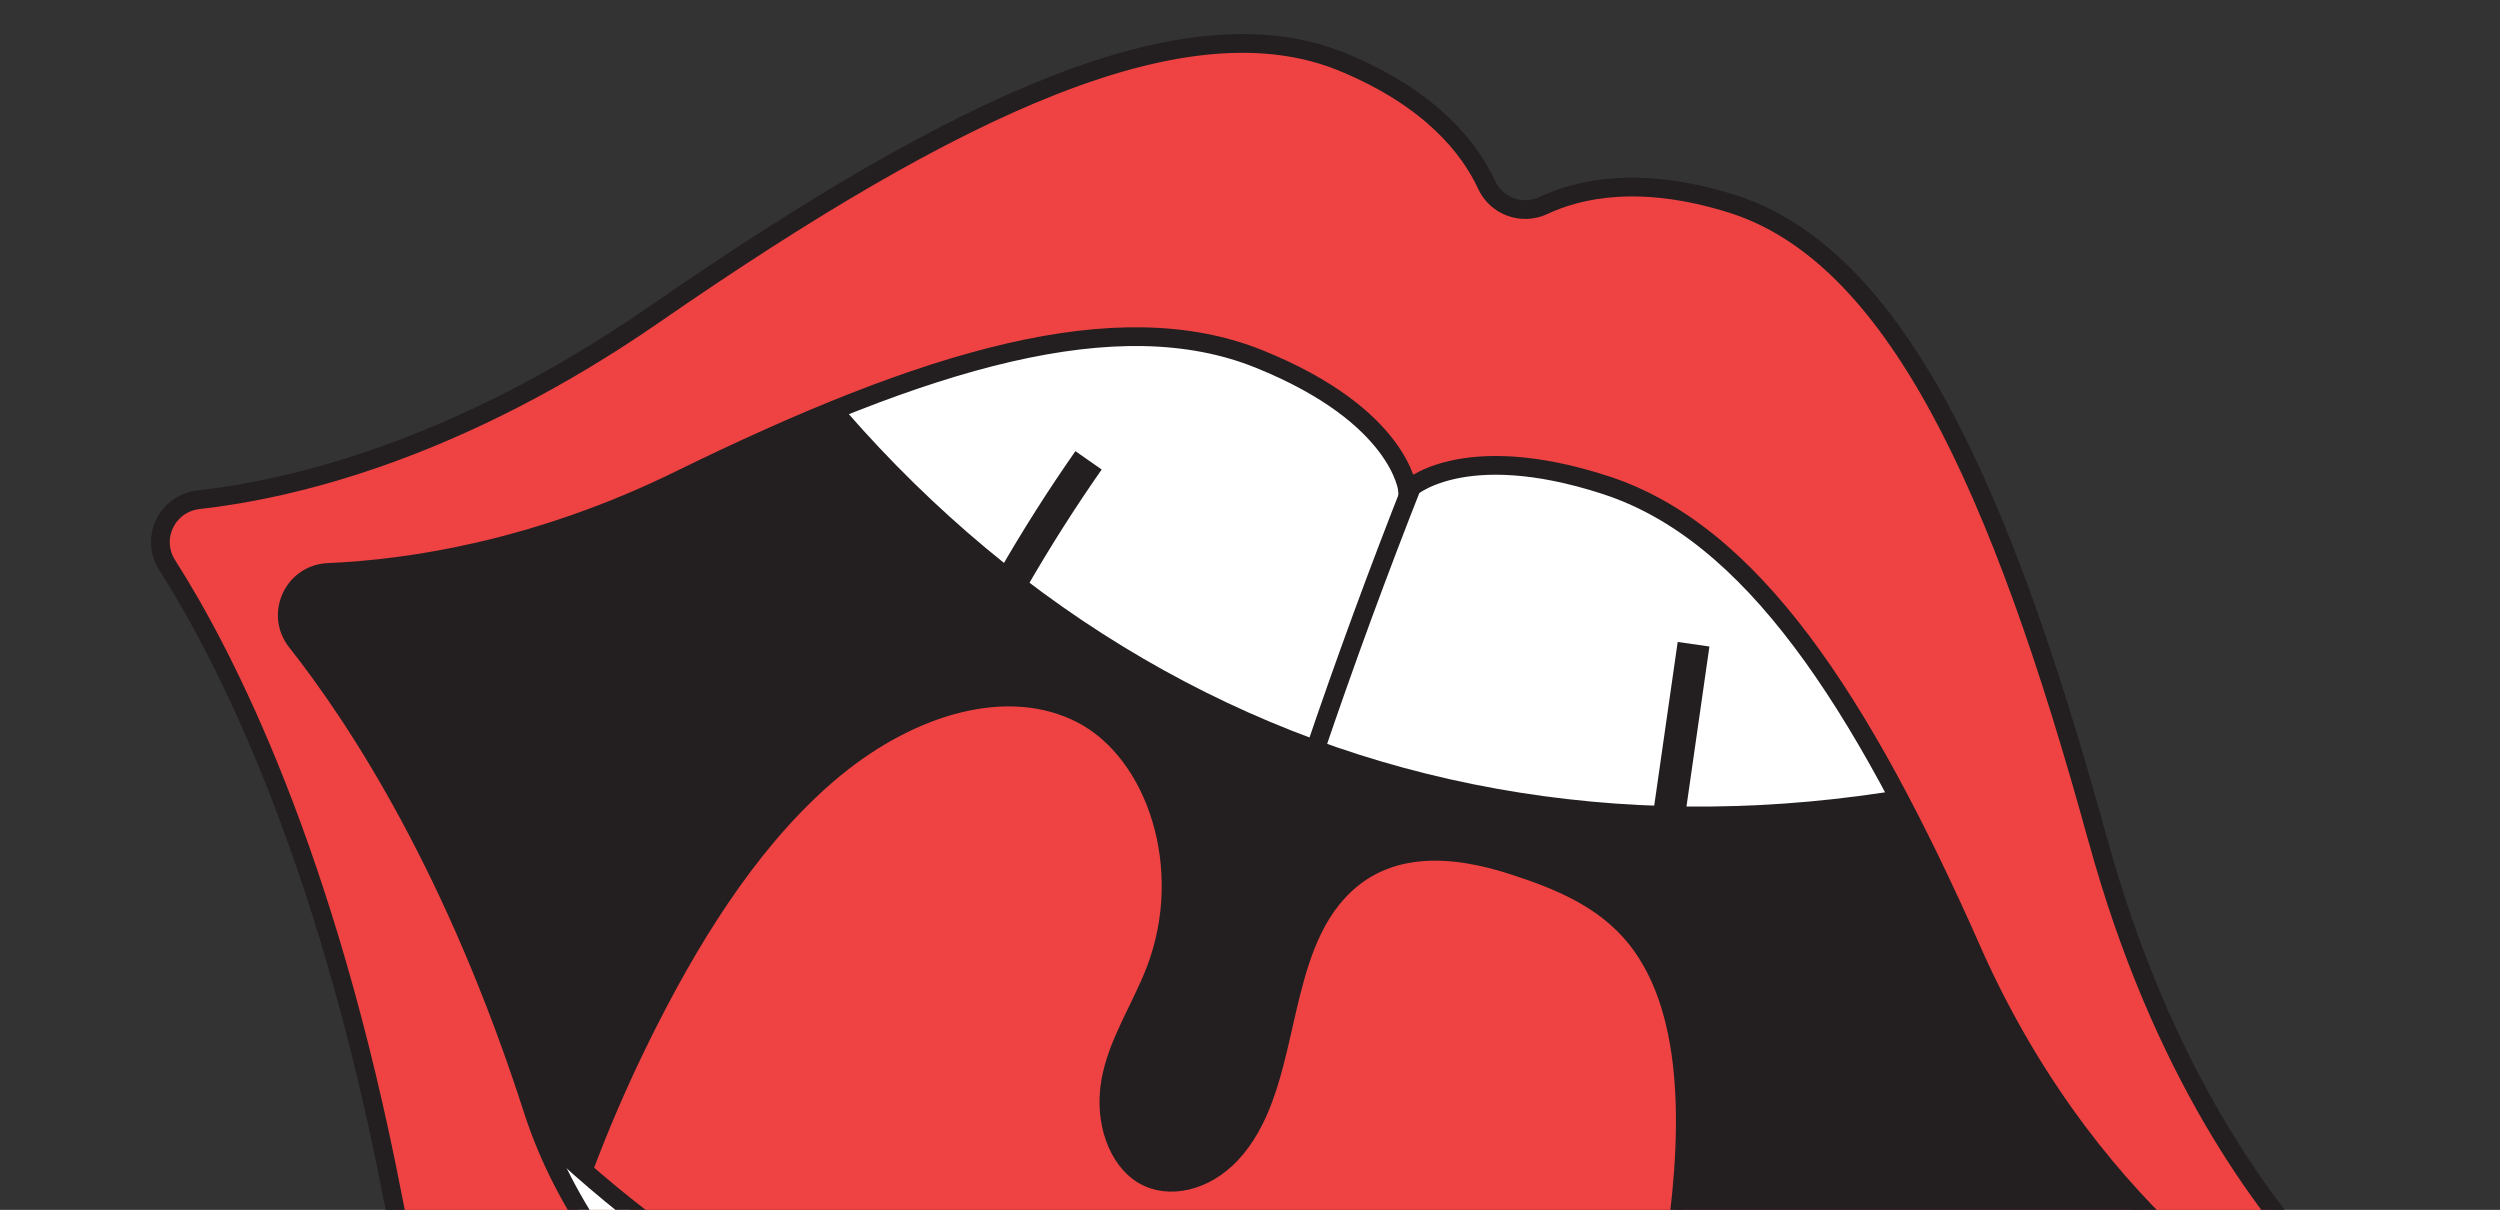
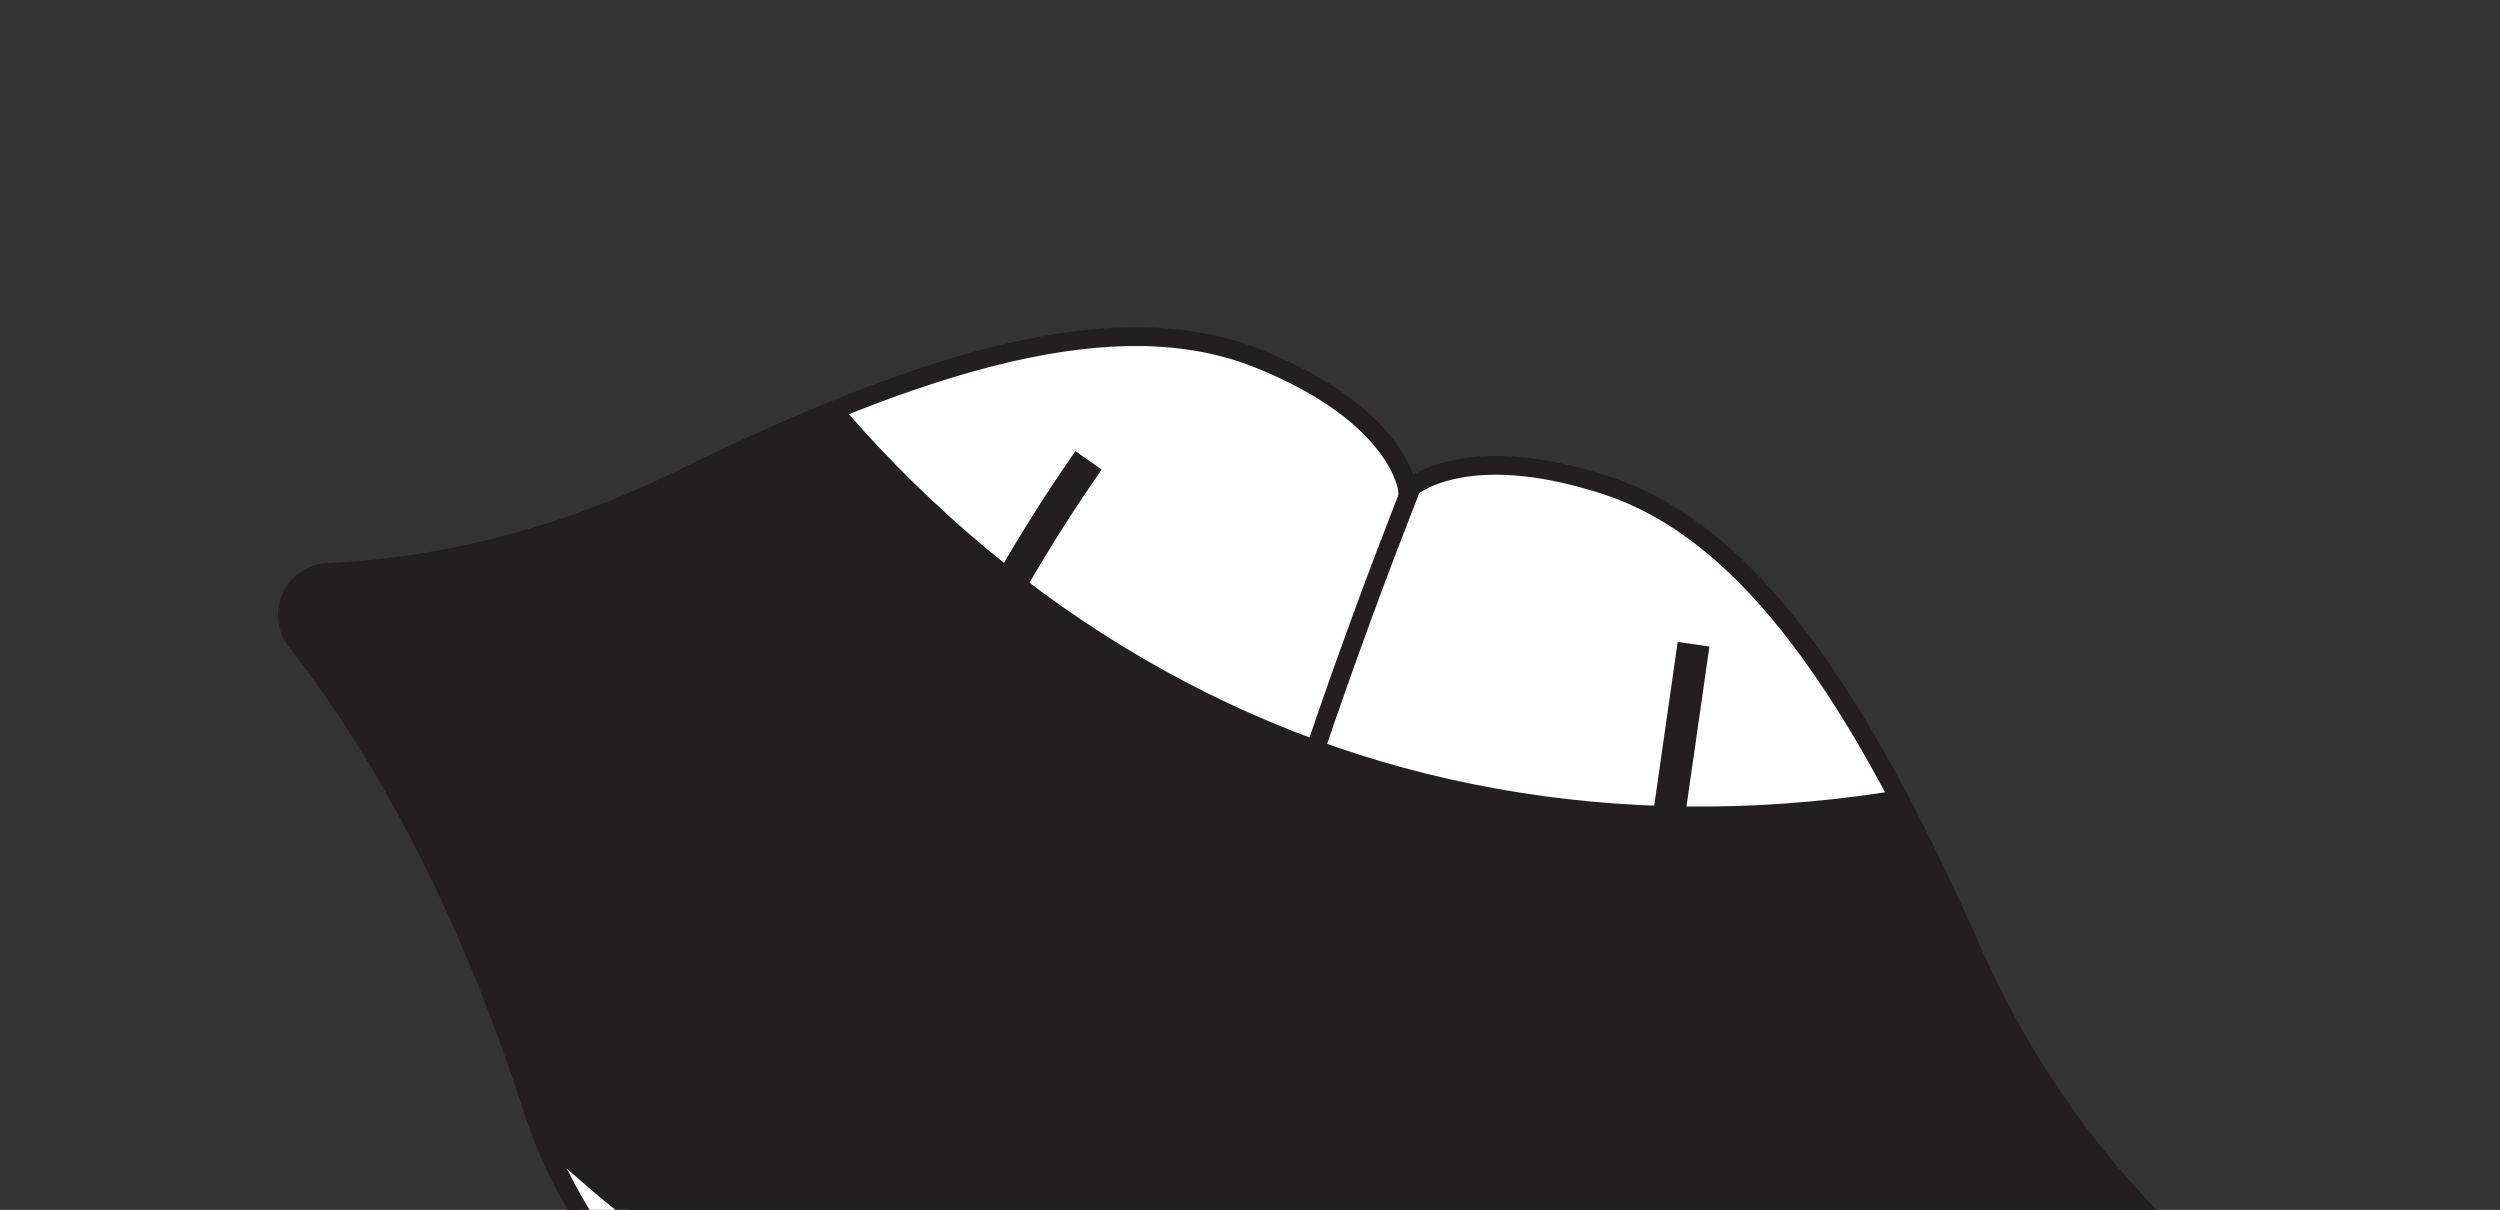
<svg xmlns="http://www.w3.org/2000/svg" viewBox="0 0 399.98 193.57" data-name="Layer 2" id="Layer_2">
  <rect x="0" y="0" width="399.98" height="193.57" fill="#333333" stroke="none" />
  <defs>
    <style>
      .cls-1, .cls-2 {
        fill: none;
      }

      .cls-3 {
        fill: #fff;
      }

      .cls-3, .cls-2, .cls-4, .cls-5, .cls-6, .cls-7 {
        stroke: #231f20;
      }

      .cls-3, .cls-2, .cls-4, .cls-6, .cls-7 {
        stroke-miterlimit: 10;
      }

      .cls-3, .cls-2, .cls-5, .cls-6, .cls-7 {
        stroke-width: 3px;
      }

      .cls-8, .cls-7 {
        fill: #231f20;
      }

      .cls-9 {
        clip-path: url(#clippath-1);
      }

      .cls-10, .cls-6 {
        fill: #ef7e4a;
      }

      .cls-4 {
        stroke-width: 2px;
      }

      .cls-4, .cls-5 {
        fill: #ef4343;
      }

      .cls-5 {
        stroke-linecap: round;
        stroke-linejoin: round;
      }

      .cls-11 {
        clip-path: url(#clippath);
      }
    </style>
    <clipPath id="clippath">
      <rect height="193.57" width="399.98" class="cls-1" />
    </clipPath>
    <clipPath id="clippath-1">
      <path d="M315.5,152.08c-17.86-40.34-35.37-66.9-58.59-74.46-23.22-7.56-31.7.79-31.7.79,0,0-1.12-11.85-23.77-20.98-22.65-9.13-53.13-.05-92.75,19.38-22.77,11.16-43.06,14.21-56.19,14.78-5.56.24-8.51,6.68-5.06,11.05,10.06,12.75,25.52,36.69,37.81,74.87,20.12,62.54,127.86,101.75,183.47,66.78,33.97-21.36,61.2-29.76,77.11-33.06,5.44-1.13,7.32-7.95,3.22-11.7-9.7-8.88-23.29-24.25-33.56-47.45Z" class="cls-7" />
    </clipPath>
  </defs>
  <g data-name="Layer 1" id="Layer_1-2">
    <g class="cls-11">
      <g>
-         <path d="M335.62,134.35c-15.62-56.92-32.6-93.66-58.64-101.79-14.41-4.5-24.19-2.43-30.05.32-3.43,1.61-7.49.13-9.08-3.3-2.72-5.88-8.88-13.75-22.81-19.56-25.18-10.51-61.8,6.72-110.35,40.28-31.62,21.86-58.21,28.01-72.9,29.65-5.06.56-7.78,6.18-5.04,10.47,9.31,14.59,25.49,46.17,36.14,101.44,18.99,98.63,135.84,141.16,213.78,77.81,43.68-35.5,76.37-49.28,92.88-54.48,4.85-1.53,6.38-7.58,2.87-11.27-10.21-10.7-26.61-32.5-36.79-69.57Z" class="cls-5" />
+         <path d="M335.62,134.35Z" class="cls-5" />
        <g>
          <path d="M315.5,152.08c-17.86-40.34-35.37-66.9-58.59-74.46-23.22-7.56-31.7.79-31.7.79,0,0-1.12-11.85-23.77-20.98-22.65-9.13-53.13-.05-92.75,19.38-22.77,11.16-43.06,14.21-56.19,14.78-5.56.24-8.51,6.68-5.06,11.05,10.06,12.75,25.52,36.69,37.81,74.87,20.12,62.54,127.86,101.75,183.47,66.78,33.97-21.36,61.2-29.76,77.11-33.06,5.44-1.13,7.32-7.95,3.22-11.7-9.7-8.88-23.29-24.25-33.56-47.45Z" class="cls-8" />
          <g class="cls-9">
-             <path d="M82.82,239.89c.7-25.92,9.39-52.63,21.52-76.49,7.8-15.34,17.36-30.11,29.56-40.13,12.21-10.01,27.44-14.57,39-8.55,11.56,6.02,17.7,24.16,11.52,40.33-2.32,6.06-6.14,11.64-7.23,17.96-1.11,6.46,1.16,12.83,5.47,15.39,4.31,2.55,10.4,1.12,14.68-3.46,9.6-10.28,7.16-29.49,16.07-40.72,7.67-9.67,19.31-8.28,28.45-5.33,7.21,2.33,14.49,5.24,19.53,11.53,9.49,11.87,8.71,32.46,5.8,50.98-3.33,21.24-8.94,42.8-18.93,62.03-9.99,19.23-24.76,35.99-41.6,43.39" class="cls-4" />
            <path d="M271.7,250.34c-34.94-3.64-69.66-8.94-102.44-20.23-32.79-11.28-63.71-28.72-88.67-55.06,9.43,47.21,35.94,84.84,73.12,98.84,37.18,14,80.13,5.85,117.99-23.55Z" class="cls-3" />
            <path d="M116.96,43.97c24.33,36.93,57.91,63.77,96.35,76.98,38.44,13.21,81.64,12.77,123.93-1.26-1.63-13.2-9.87-21.82-16.65-31.21-22.22-30.78-51.94-53.25-86.14-62.06-34.2-8.81-82.13-3.03-117.49,17.55Z" class="cls-3" />
            <path d="M226.33,76.69c-5.76,14.55-11.16,29.25-16.18,44.07" class="cls-6" />
            <g>
              <path d="M174.17,73.66c-4.28,6.13-8.33,12.5-12.11,19.07" class="cls-10" />
              <path d="M164.28,94l-4.45-2.56c3.8-6.61,7.91-13.09,12.23-19.26l4.2,2.94c-4.23,6.05-8.26,12.4-11.99,18.87Z" class="cls-8" />
            </g>
            <g>
              <path d="M270.95,103.07l-3.97,27.73" class="cls-10" />
              <rect transform="translate(115.04 366.58) rotate(-81.84)" height="5.13" width="28.01" y="114.37" x="254.96" class="cls-8" />
            </g>
          </g>
          <path d="M315.5,152.08c-17.86-40.34-35.37-66.9-58.59-74.46-23.22-7.56-31.7.79-31.7.79,0,0-1.12-11.85-23.77-20.98-22.65-9.13-53.13-.05-92.75,19.38-22.77,11.16-43.06,14.21-56.19,14.78-5.56.24-8.51,6.68-5.06,11.05,10.06,12.75,25.52,36.69,37.81,74.87,20.12,62.54,127.86,101.75,183.47,66.78,33.97-21.36,61.2-29.76,77.11-33.06,5.44-1.13,7.32-7.95,3.22-11.7-9.7-8.88-23.29-24.25-33.56-47.45Z" class="cls-2" />
        </g>
      </g>
    </g>
  </g>
</svg>